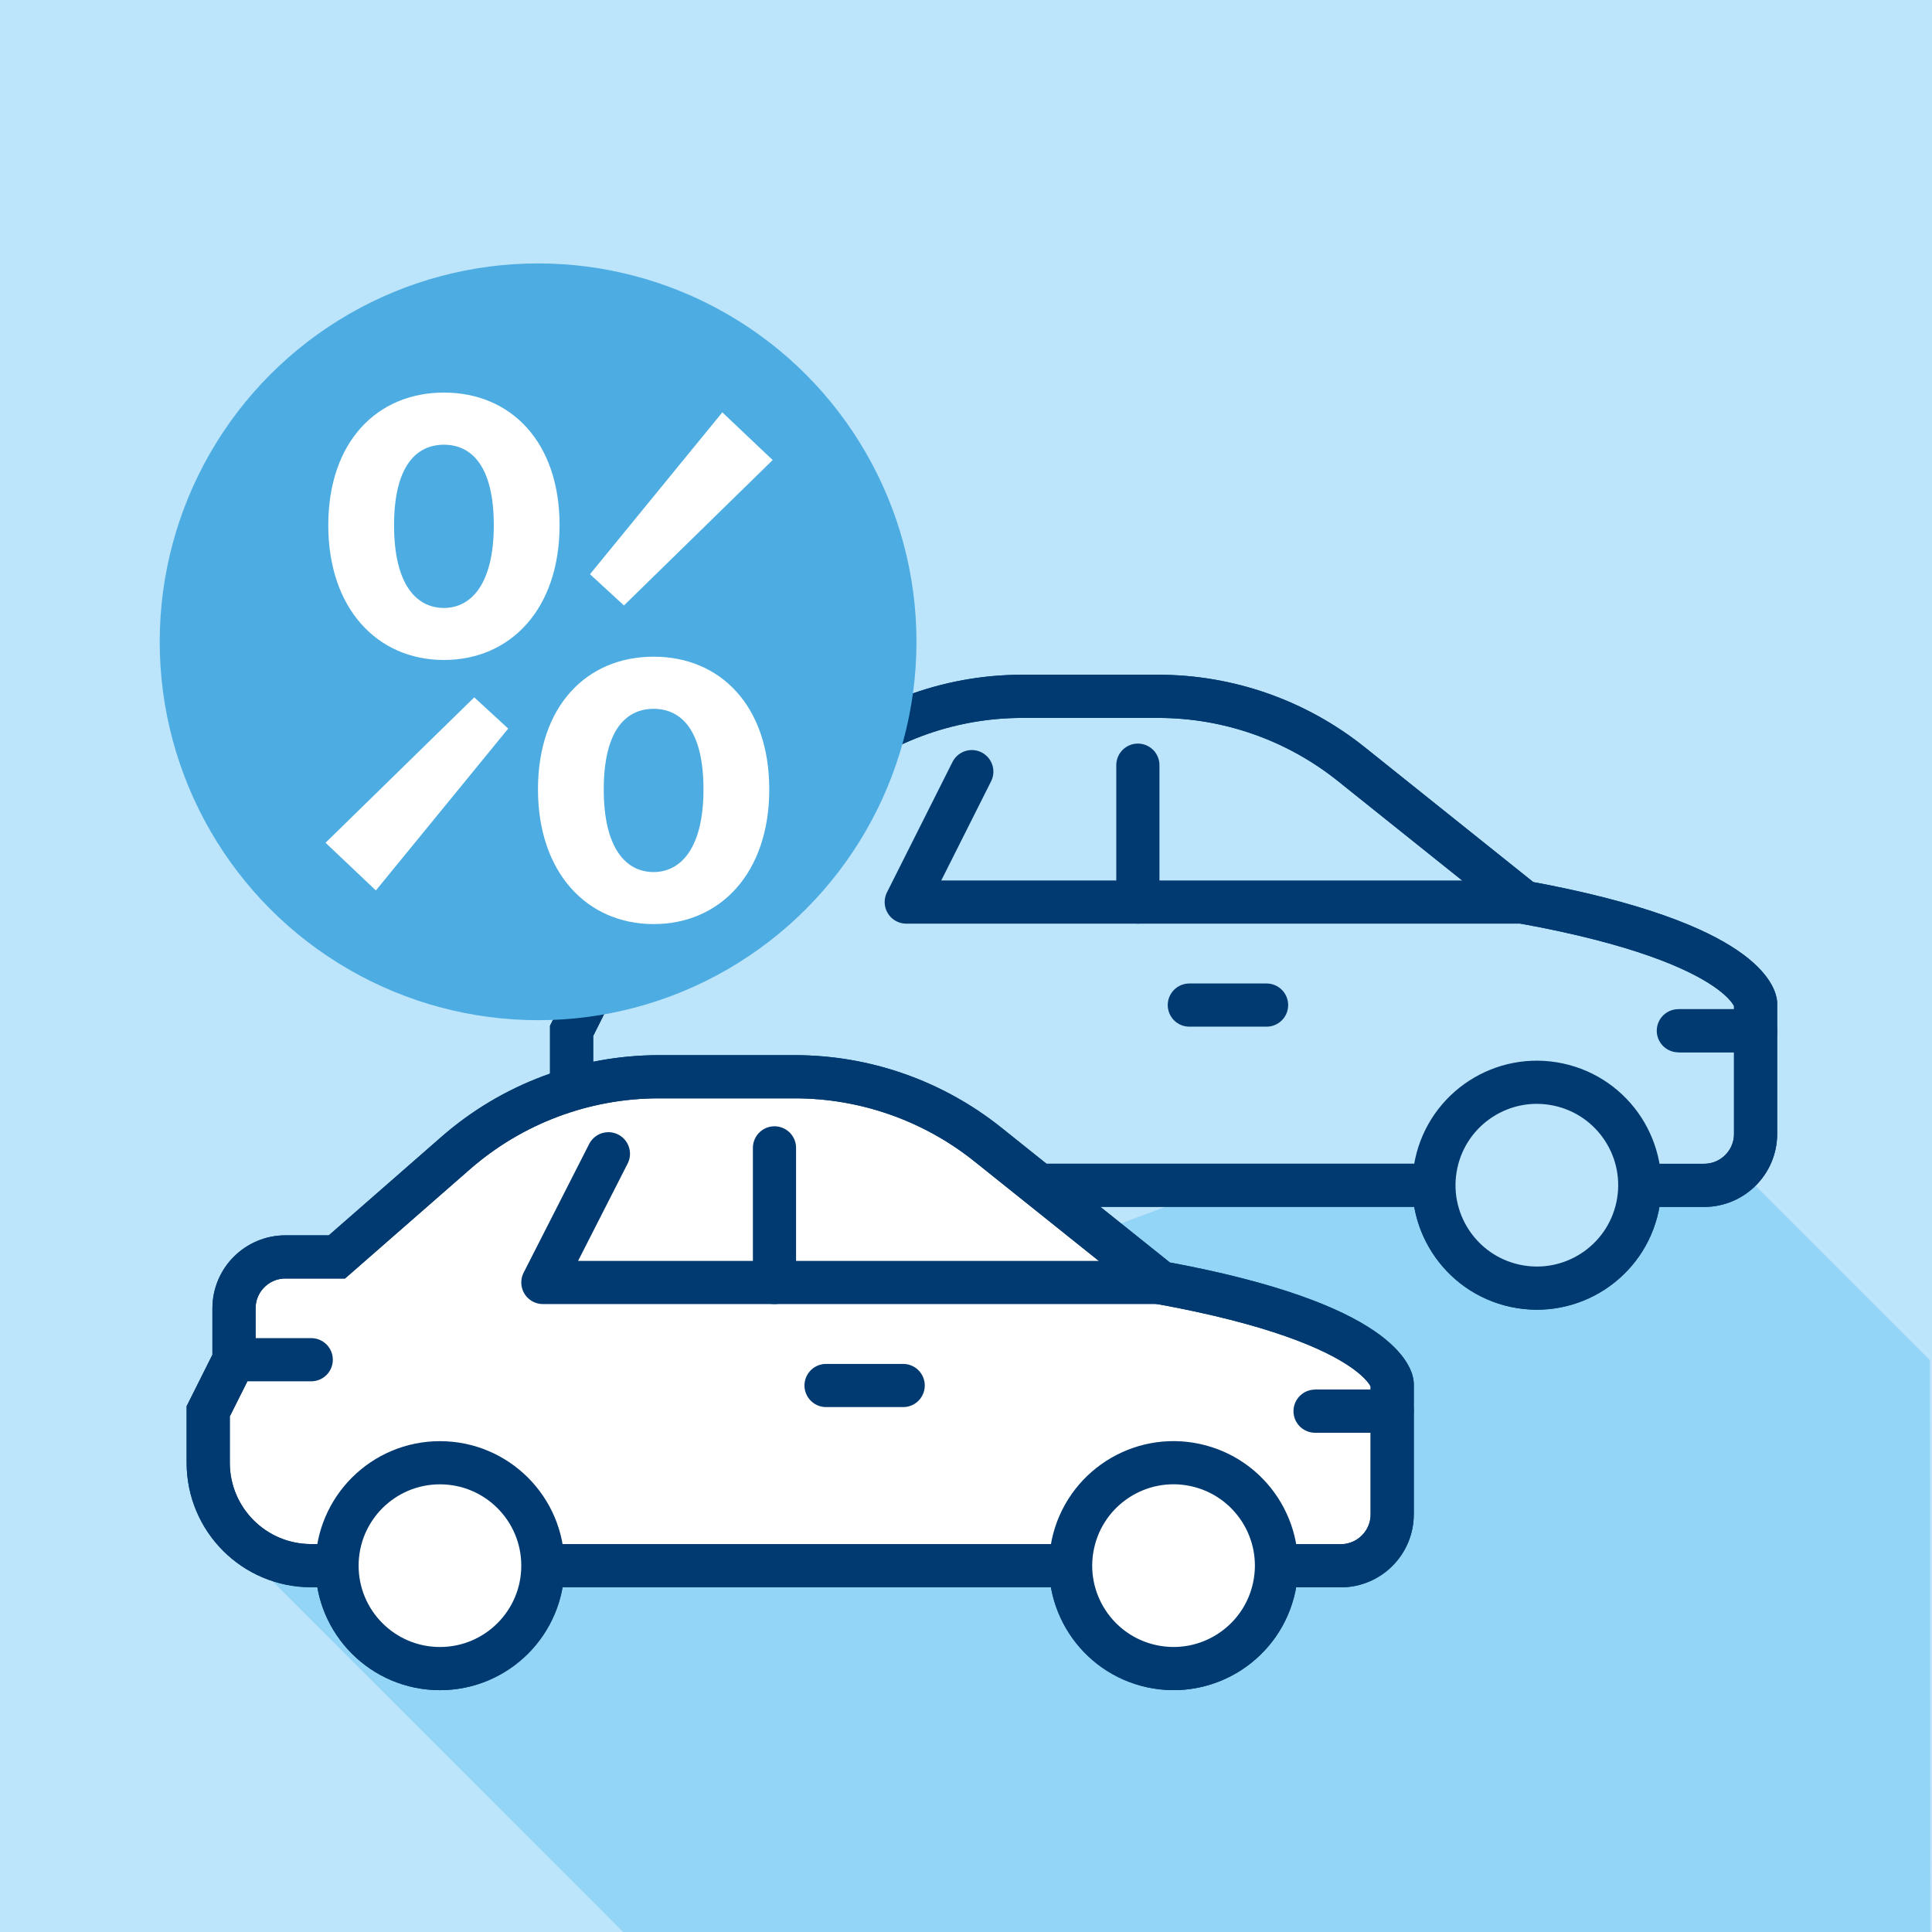
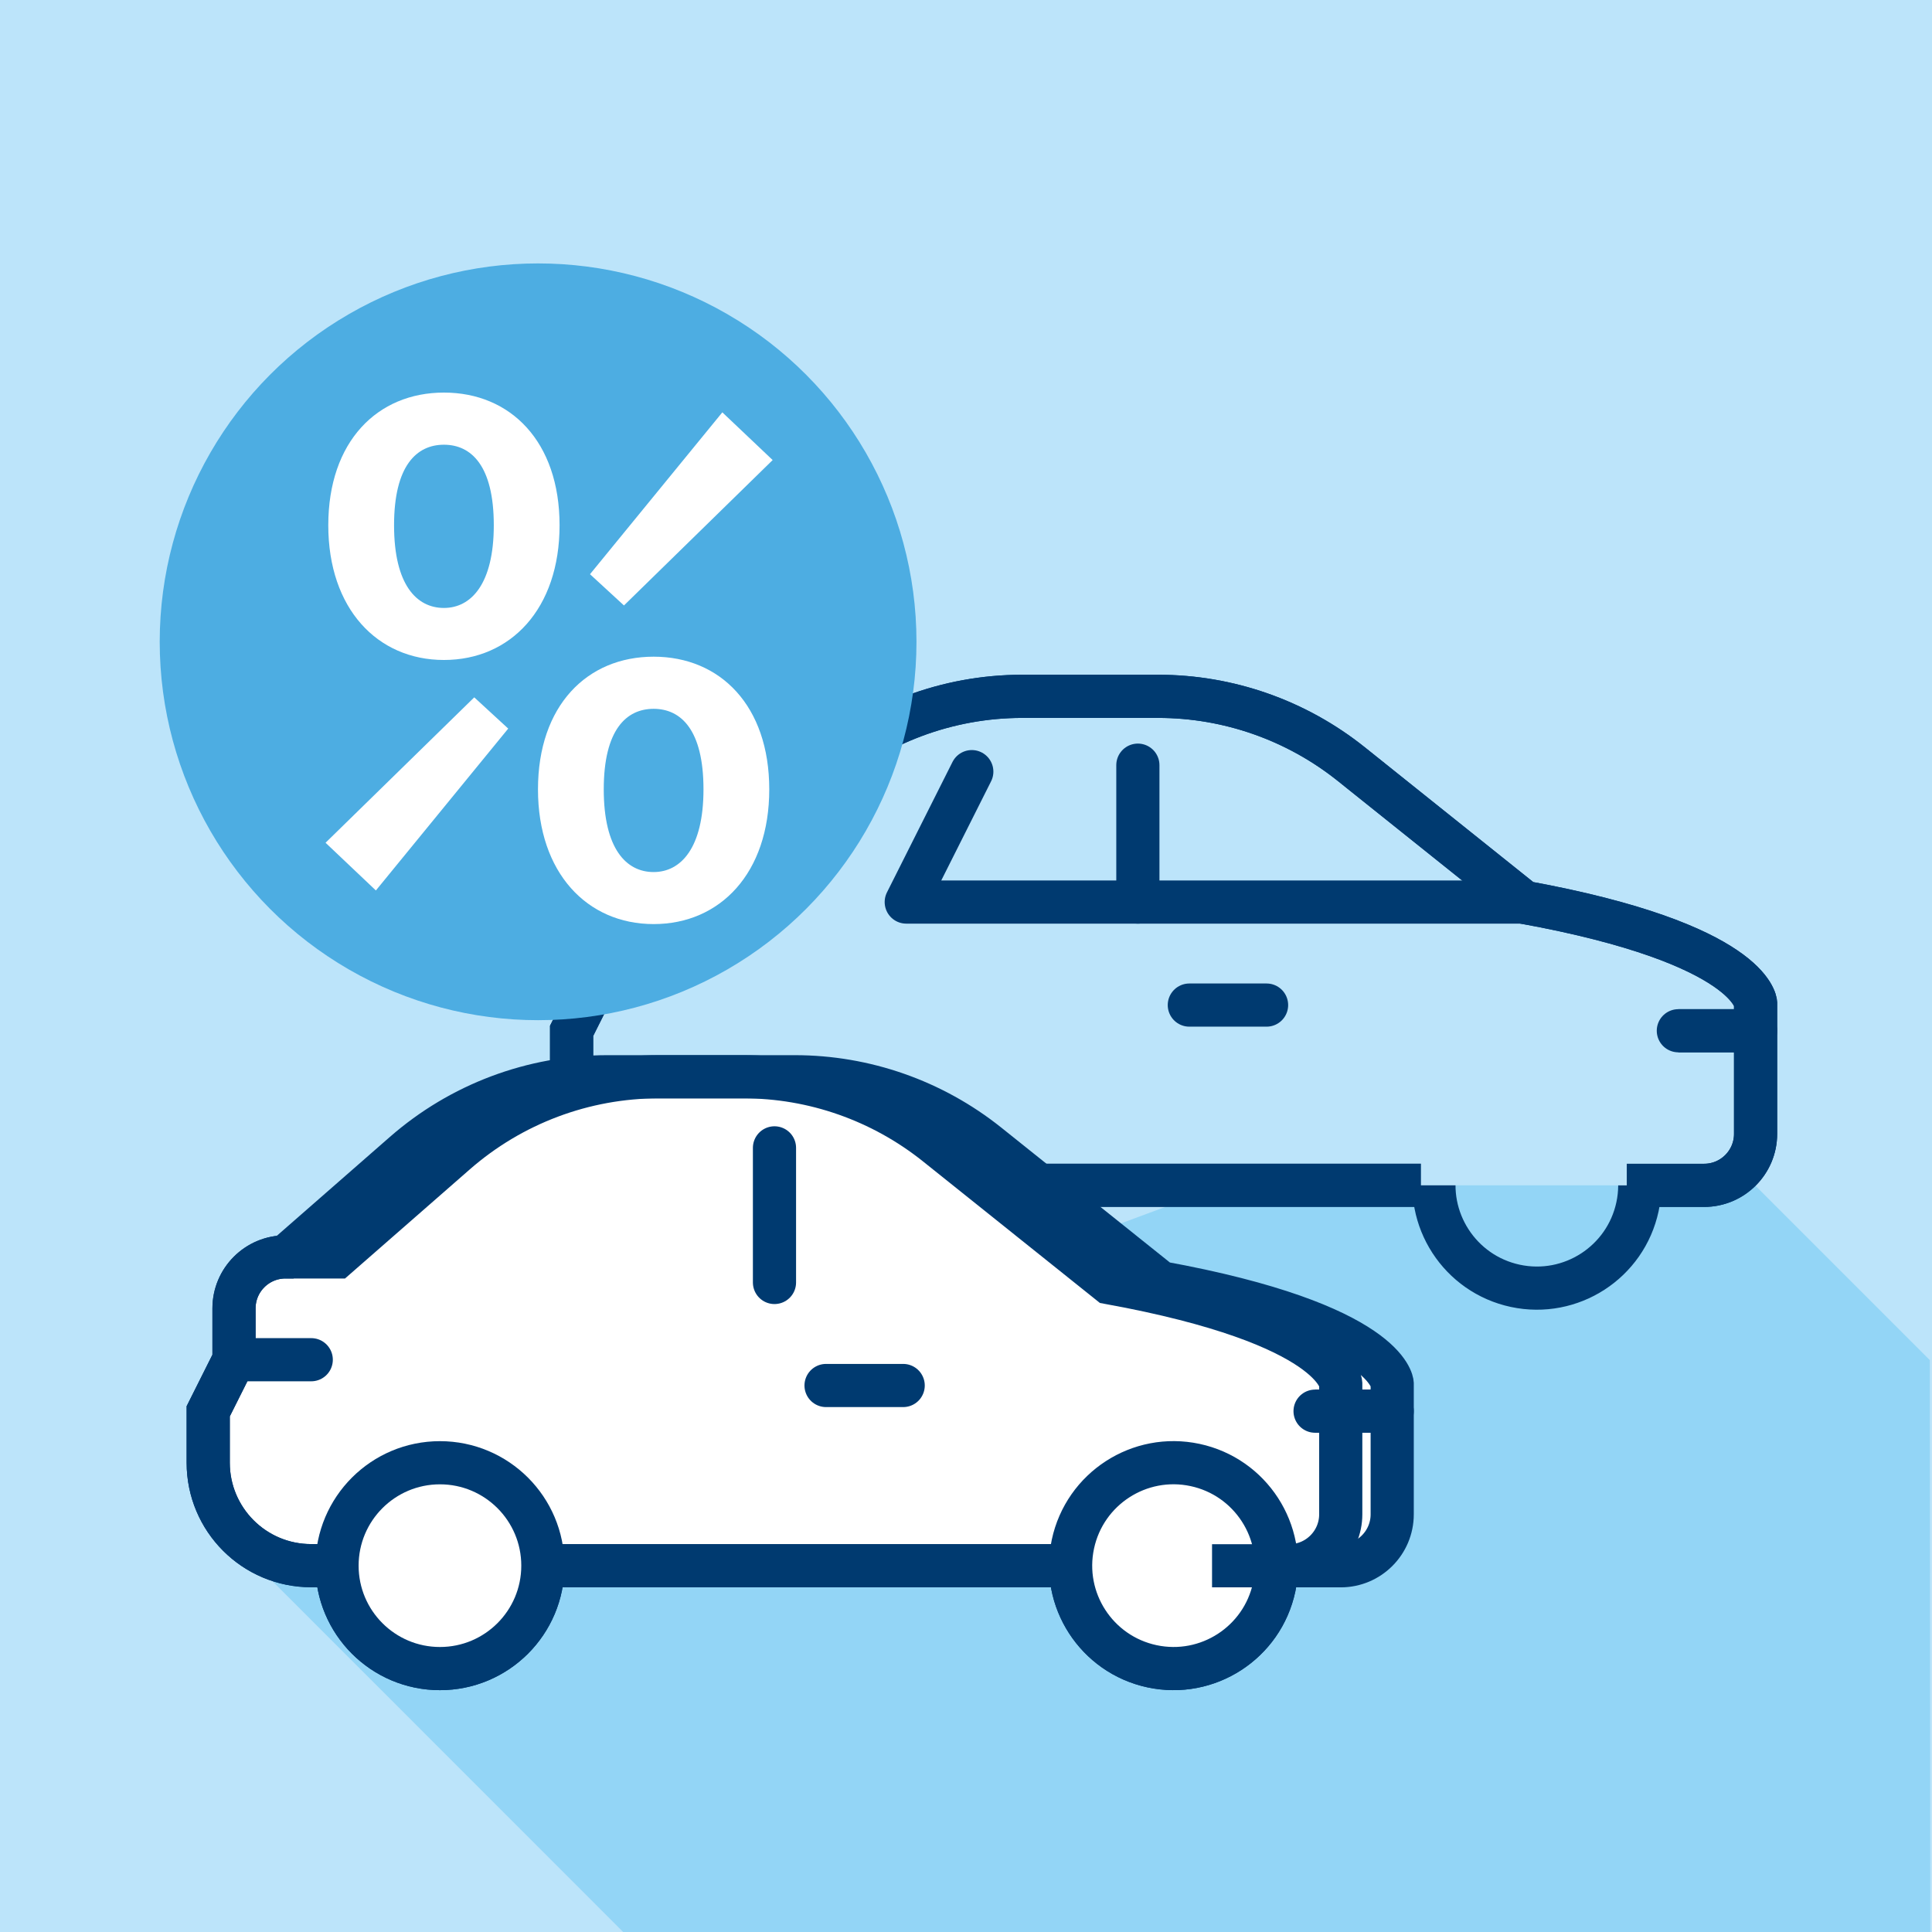
<svg xmlns="http://www.w3.org/2000/svg" id="Ebene_2" data-name="Ebene 2" viewBox="0 0 170.08 170.08">
  <defs>
    <style>
      .cls-1, .cls-2 {
        stroke-linejoin: round;
      }

      .cls-1, .cls-2, .cls-3, .cls-4, .cls-5, .cls-6 {
        stroke: #003a70;
        stroke-width: 3.8px;
      }

      .cls-1, .cls-2, .cls-3, .cls-5 {
        fill: none;
      }

      .cls-1, .cls-5 {
        stroke-linecap: round;
      }

      .cls-7, .cls-4 {
        fill: #fff;
      }

      .cls-8, .cls-6 {
        fill: #bce4fa;
      }

      .cls-9 {
        fill: #93d5f6;
      }

      .cls-10 {
        fill: #4dade2;
      }

      .cls-3, .cls-4, .cls-5, .cls-6 {
        stroke-miterlimit: 10;
      }
    </style>
  </defs>
  <g id="Ebene_1-2" data-name="Ebene 1">
    <rect class="cls-8" width="170.08" height="170.08" />
  </g>
  <g id="Ebene_2-2" data-name="Ebene 2">
    <polyline class="cls-9" points="141.85 91.7 169.89 119.74 169.93 170.08 54.86 170.08 21.2 136.41" />
    <g>
      <g>
        <g>
          <line class="cls-3" x1="125.09" y1="104.34" x2="79.78" y2="104.34" />
          <line class="cls-3" x1="111.5" y1="88.48" x2="104.7" y2="88.48" />
          <line class="cls-3" x1="59.38" y1="86.21" x2="52.59" y2="86.21" />
          <circle class="cls-3" cx="135.29" cy="104.34" r="9.06" transform="translate(4.99 214.84) rotate(-77.94)" />
          <circle class="cls-3" cx="70.71" cy="104.34" r="9.06" />
          <line class="cls-2" x1="100.17" y1="79.41" x2="100.17" y2="65.82" />
          <polyline class="cls-2" points="134.16 79.41 79.78 79.41 85.55 67.57" />
          <path class="cls-6" d="m61.65,104.34h-2.27c-5.01,0-9.06-4.06-9.06-9.06v-4.53l2.27-4.53v-4.53c0-2.5,2.03-4.53,4.53-4.53h4.53l10.44-9.13c4.96-4.34,11.32-6.73,17.9-6.73h11.97c6.17,0,12.16,2.1,16.99,5.96l15.21,12.17c20.08,3.66,20.39,8.87,20.39,8.87v11.52c0,2.5-2.03,4.53-4.53,4.53h-6.8" />
        </g>
        <line class="cls-2" x1="147.75" y1="90.74" x2="154.55" y2="90.74" />
      </g>
      <g>
        <g>
          <line class="cls-3" x1="125.09" y1="104.34" x2="79.78" y2="104.34" />
          <line class="cls-5" x1="111.5" y1="88.48" x2="104.7" y2="88.48" />
-           <circle class="cls-6" cx="135.29" cy="104.34" r="9.06" transform="translate(4.99 214.84) rotate(-77.94)" />
          <circle class="cls-3" cx="70.71" cy="104.34" r="9.06" />
          <line class="cls-1" x1="100.17" y1="79.41" x2="100.17" y2="67.36" />
          <polyline class="cls-1" points="134.16 79.41 79.78 79.41 85.55 67.93" />
          <path class="cls-3" d="m61.65,104.34h-2.27c-5.01,0-9.06-4.06-9.06-9.06v-4.53l2.27-4.53v-4.53c0-2.5,2.03-4.53,4.53-4.53h4.53l10.44-9.13c4.96-4.34,11.32-6.73,17.9-6.73h11.97c6.17,0,12.16,2.1,16.99,5.96l15.21,12.17c20.08,3.66,20.39,8.87,20.39,8.87v11.52c0,2.5-2.03,4.53-4.53,4.53h-6.8" />
        </g>
        <line class="cls-1" x1="147.75" y1="90.74" x2="154.55" y2="90.74" />
      </g>
    </g>
    <g>
      <g>
        <g>
          <line class="cls-3" x1="93.11" y1="137.83" x2="47.79" y2="137.83" />
          <line class="cls-3" x1="79.51" y1="121.97" x2="72.72" y2="121.97" />
          <line class="cls-3" x1="27.4" y1="119.7" x2="20.6" y2="119.7" />
          <circle class="cls-3" cx="103.3" cy="137.83" r="9.06" transform="translate(-53.06 210.05) rotate(-77.94)" />
          <circle class="cls-3" cx="38.73" cy="137.83" r="9.06" />
          <line class="cls-2" x1="68.18" y1="112.9" x2="68.18" y2="99.31" />
          <polyline class="cls-2" points="102.17 112.9 47.79 112.9 53.56 101.06" />
          <path class="cls-4" d="m29.66,137.83h-2.27c-5.01,0-9.06-4.06-9.06-9.06v-4.53l2.27-4.53v-4.53c0-2.5,2.03-4.53,4.53-4.53h4.53l10.44-9.13c4.96-4.34,11.32-6.73,17.9-6.73h11.97c6.17,0,12.16,2.1,16.99,5.96l15.21,12.17c20.08,3.66,20.39,8.87,20.39,8.87v11.52c0,2.5-2.03,4.53-4.53,4.53h-6.8" />
        </g>
        <line class="cls-2" x1="115.77" y1="124.23" x2="122.56" y2="124.23" />
      </g>
      <g>
        <g>
          <line class="cls-3" x1="93.11" y1="137.83" x2="47.79" y2="137.83" />
          <line class="cls-5" x1="79.51" y1="121.97" x2="72.72" y2="121.97" />
          <line class="cls-5" x1="27.4" y1="119.7" x2="20.6" y2="119.7" />
          <circle class="cls-4" cx="103.3" cy="137.83" r="9.06" transform="translate(-53.06 210.05) rotate(-77.94)" />
          <circle class="cls-4" cx="38.73" cy="137.83" r="9.06" />
          <line class="cls-1" x1="68.18" y1="112.9" x2="68.18" y2="101.05" />
-           <polyline class="cls-1" points="102.17 112.9 47.79 112.9 53.56 101.57" />
-           <path class="cls-3" d="m29.66,137.83h-2.27c-5.01,0-9.06-4.06-9.06-9.06v-4.53l2.27-4.53v-4.53c0-2.5,2.03-4.53,4.53-4.53h4.53l10.44-9.13c4.96-4.34,11.32-6.73,17.9-6.73h11.97c6.17,0,12.16,2.1,16.99,5.96l15.21,12.17c20.08,3.66,20.39,8.87,20.39,8.87v11.52c0,2.5-2.03,4.53-4.53,4.53h-6.8" />
+           <path class="cls-3" d="m29.66,137.83h-2.27c-5.01,0-9.06-4.06-9.06-9.06v-4.53l2.27-4.53v-4.53c0-2.5,2.03-4.53,4.53-4.53l10.44-9.13c4.96-4.34,11.32-6.73,17.9-6.73h11.97c6.17,0,12.16,2.1,16.99,5.96l15.21,12.17c20.08,3.66,20.39,8.87,20.39,8.87v11.52c0,2.5-2.03,4.53-4.53,4.53h-6.8" />
        </g>
        <line class="cls-1" x1="115.77" y1="124.23" x2="122.56" y2="124.23" />
      </g>
    </g>
    <g>
      <circle class="cls-10" cx="47.37" cy="56.5" r="33.31" />
      <path class="cls-7" d="m28.66,74.19l13.09-12.8,2.99,2.75-11.65,14.25-4.43-4.2Zm.24-27.95c0-7.37,4.32-11.68,10.18-11.68s10.18,4.31,10.18,11.68-4.32,11.86-10.18,11.86-10.18-4.52-10.18-11.86Zm14.57,0c0-5.25-1.99-7.09-4.39-7.09s-4.39,1.84-4.39,7.09,1.99,7.28,4.39,7.28,4.39-2.12,4.39-7.28Zm3.89,23.25c0-7.37,4.32-11.68,10.18-11.68s10.18,4.31,10.18,11.68-4.32,11.86-10.18,11.86-10.18-4.52-10.18-11.86Zm4.58-18.94l11.65-14.25,4.43,4.2-13.09,12.8-2.99-2.75Zm9.99,18.94c0-5.25-1.99-7.09-4.39-7.09s-4.39,1.84-4.39,7.09,1.99,7.28,4.39,7.28,4.39-2.12,4.39-7.28Z" />
    </g>
  </g>
</svg>